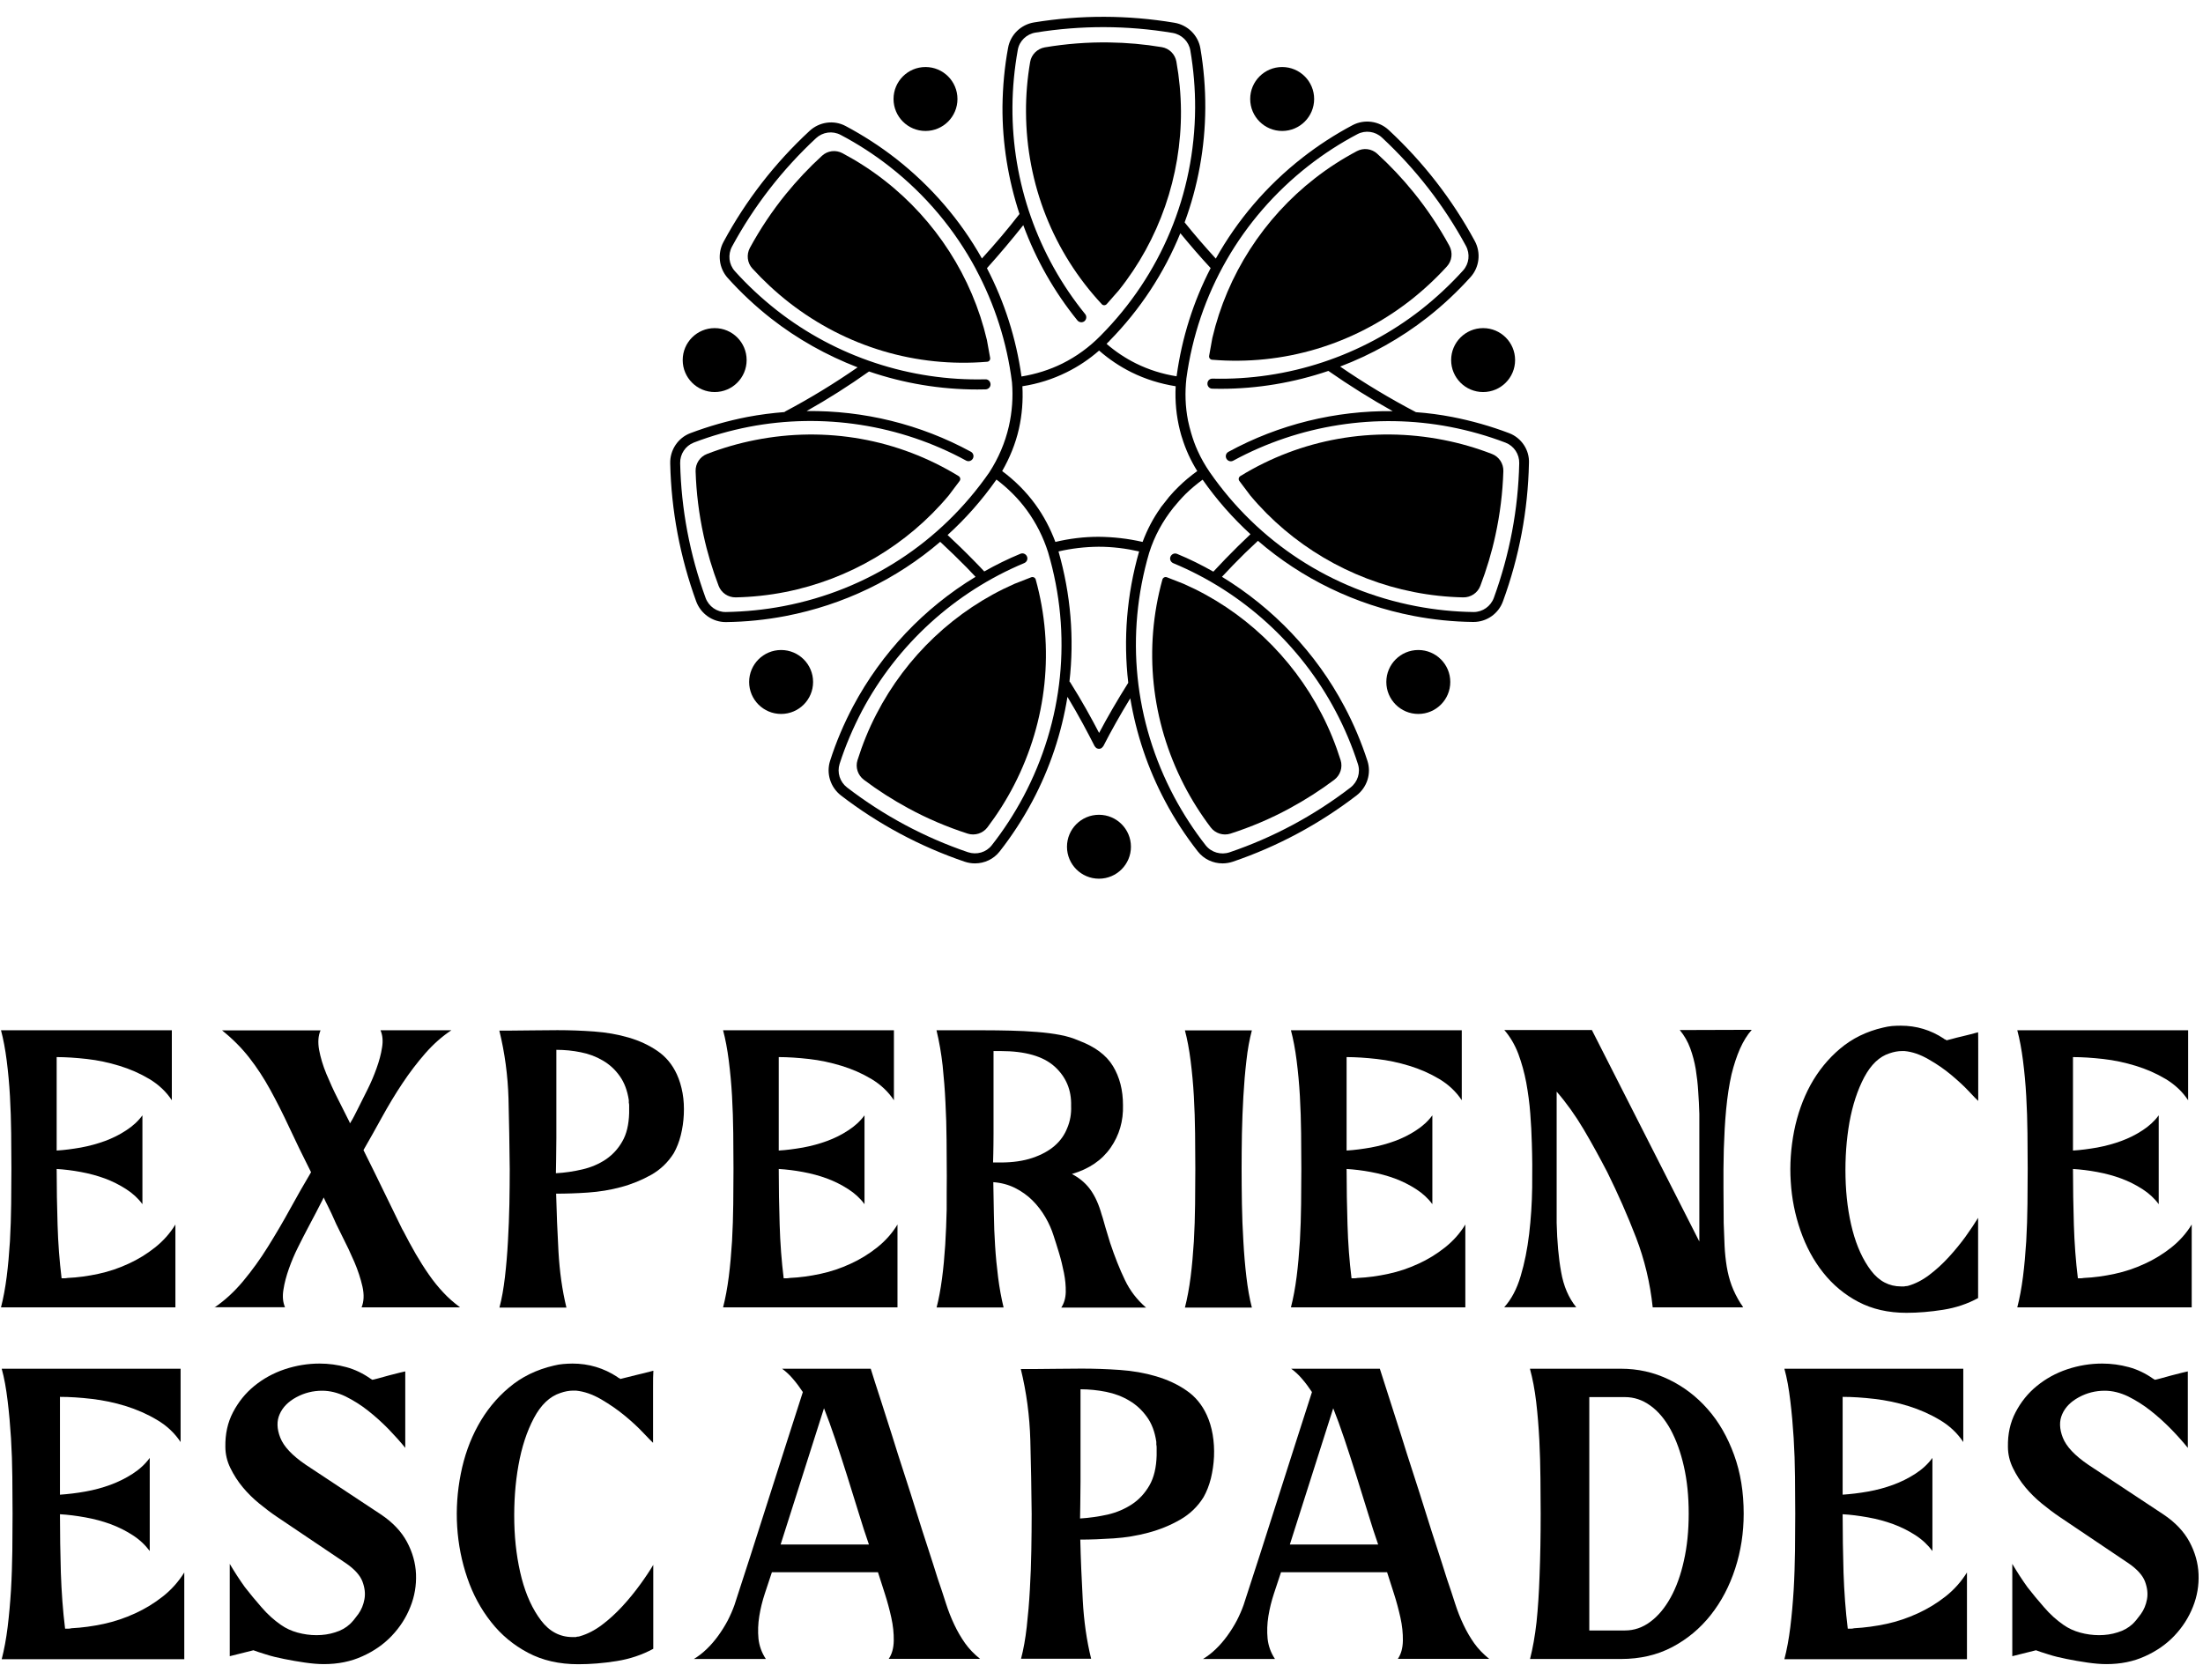
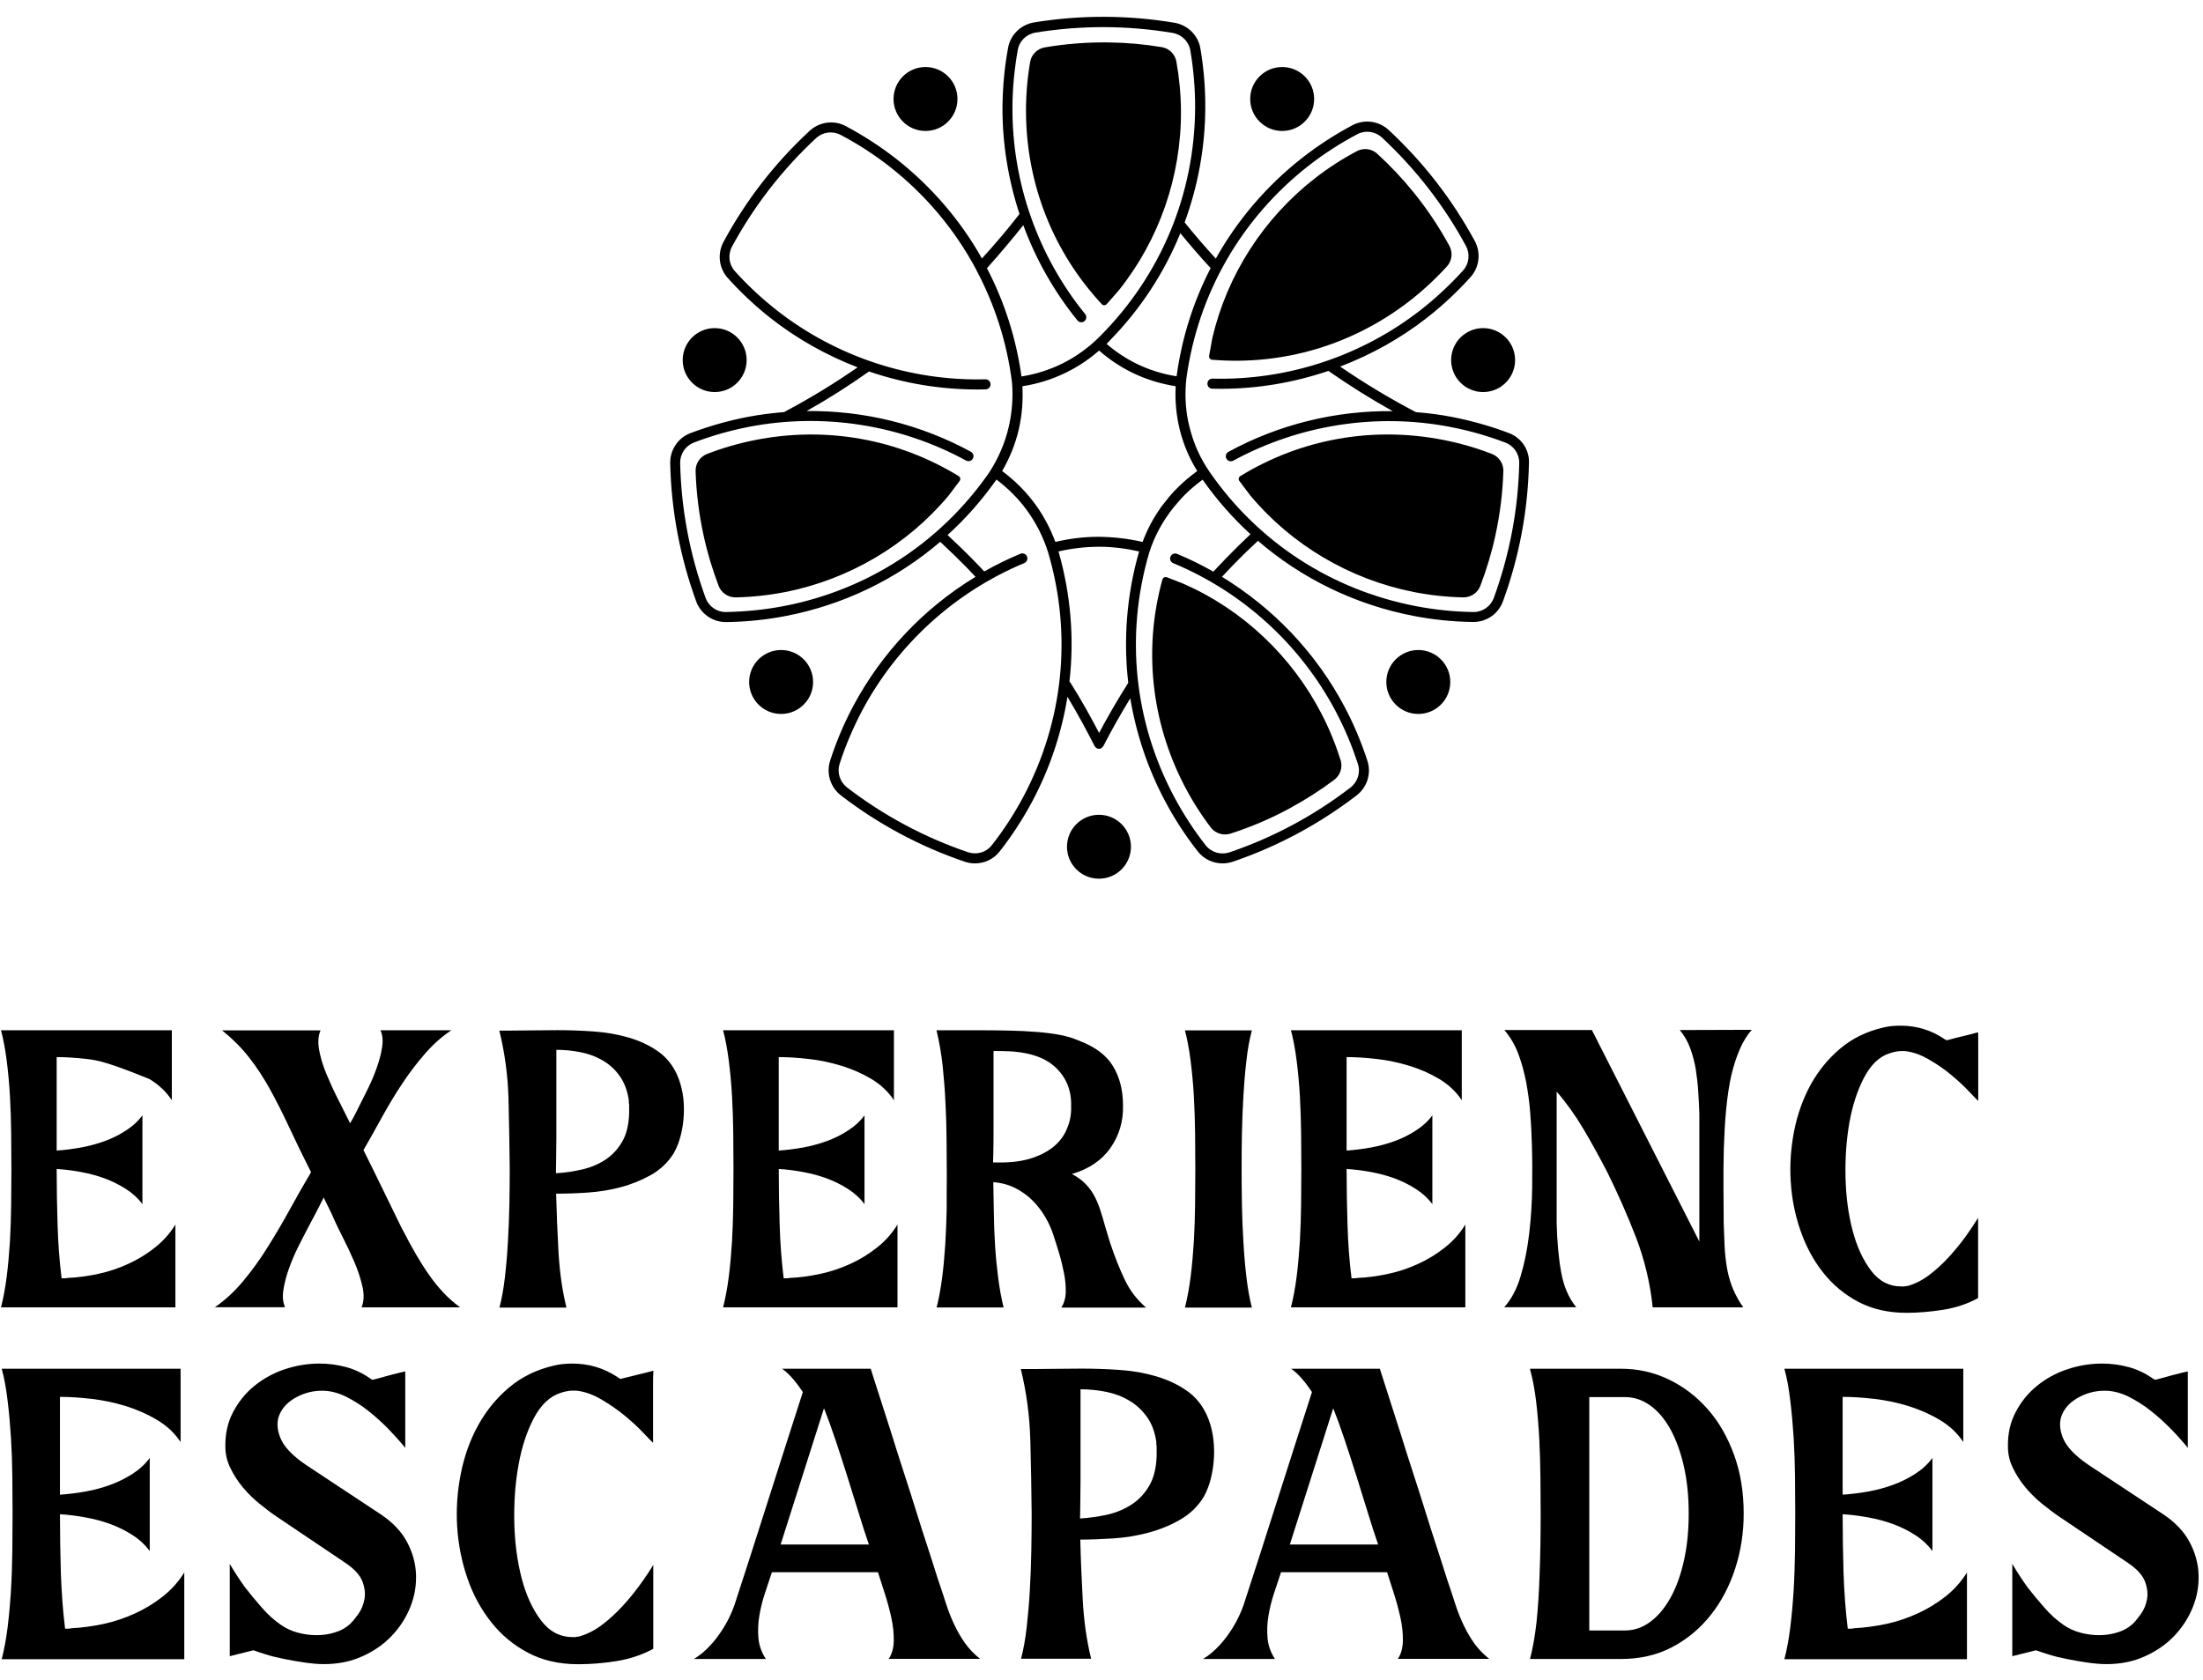
<svg xmlns="http://www.w3.org/2000/svg" width="97" height="74" viewBox="0 0 97 74" fill="none">
  <path d="M48.73 13.393C48.671 13.457 48.573 13.462 48.514 13.398C46.377 11.104 45.191 8.111 45.176 4.936C45.171 4.193 45.235 3.449 45.358 2.731C45.412 2.401 45.673 2.145 46.003 2.086C46.938 1.928 47.893 1.855 48.839 1.869C49.611 1.879 50.389 1.948 51.152 2.076C51.482 2.13 51.738 2.386 51.797 2.711C51.925 3.425 51.994 4.158 51.999 4.892C52.014 7.762 51.039 10.568 49.257 12.793L48.73 13.393Z" fill="black" />
-   <path d="M43.597 15.761C43.612 15.845 43.553 15.928 43.464 15.933C40.338 16.194 37.257 15.278 34.751 13.329C34.165 12.871 33.619 12.364 33.126 11.823C32.9 11.577 32.861 11.212 33.018 10.917C33.471 10.085 34.002 9.288 34.598 8.554C35.086 7.954 35.622 7.382 36.193 6.861C36.439 6.634 36.799 6.59 37.094 6.747C37.734 7.087 38.354 7.486 38.935 7.939C41.2 9.701 42.804 12.197 43.454 14.973L43.597 15.761Z" fill="black" />
  <path d="M42.251 21.186C42.305 21.117 42.285 21.018 42.211 20.969C39.538 19.33 36.373 18.764 33.257 19.379C32.528 19.522 31.815 19.729 31.13 19.994C30.82 20.113 30.618 20.418 30.628 20.753C30.658 21.698 30.776 22.648 30.978 23.573C31.14 24.331 31.367 25.079 31.642 25.803C31.761 26.113 32.061 26.315 32.395 26.31C33.119 26.295 33.853 26.217 34.576 26.074C37.392 25.518 39.947 24.006 41.773 21.821L42.251 21.186Z" fill="black" />
  <path d="M53.239 15.672C53.224 15.755 53.283 15.839 53.371 15.844C56.497 16.105 59.579 15.189 62.085 13.24C62.67 12.782 63.217 12.275 63.709 11.734C63.936 11.488 63.975 11.123 63.818 10.828C63.365 9.996 62.833 9.198 62.237 8.465C61.75 7.864 61.213 7.293 60.642 6.772C60.396 6.545 60.037 6.501 59.742 6.658C59.102 6.998 58.481 7.397 57.9 7.85C55.636 9.612 54.031 12.108 53.381 14.884L53.239 15.672Z" fill="black" />
  <path d="M51.379 25.424C51.296 25.394 51.207 25.439 51.182 25.522C50.346 28.545 50.68 31.744 52.128 34.565C52.467 35.225 52.866 35.855 53.309 36.441C53.511 36.706 53.86 36.815 54.175 36.716C55.076 36.426 55.958 36.052 56.789 35.599C57.469 35.23 58.128 34.811 58.749 34.344C59.014 34.142 59.128 33.797 59.029 33.482C58.813 32.793 58.537 32.109 58.197 31.454C56.883 28.904 54.727 26.861 52.118 25.714L51.379 25.424Z" fill="black" />
-   <path d="M45.406 25.424C45.489 25.394 45.578 25.438 45.603 25.522C46.439 28.544 46.105 31.744 44.657 34.565C44.318 35.225 43.919 35.855 43.476 36.441C43.274 36.706 42.925 36.815 42.61 36.716C41.709 36.426 40.828 36.052 39.996 35.599C39.316 35.23 38.657 34.811 38.036 34.343C37.771 34.142 37.657 33.797 37.756 33.482C37.972 32.793 38.248 32.108 38.588 31.454C39.902 28.904 42.058 26.861 44.667 25.714L45.406 25.424Z" fill="black" />
  <path d="M54.572 21.185C54.518 21.116 54.537 21.018 54.611 20.969C57.284 19.329 60.45 18.763 63.566 19.378C64.294 19.521 65.008 19.728 65.692 19.994C66.002 20.112 66.204 20.417 66.194 20.752C66.165 21.697 66.047 22.647 65.845 23.573C65.682 24.331 65.456 25.079 65.18 25.803C65.062 26.113 64.762 26.315 64.427 26.31C63.703 26.295 62.97 26.216 62.246 26.073C59.431 25.517 56.876 24.006 55.049 21.82L54.572 21.185Z" fill="black" />
  <path d="M40.751 5.768C41.528 5.768 42.158 5.137 42.158 4.36C42.158 3.582 41.528 2.952 40.751 2.952C39.973 2.952 39.343 3.582 39.343 4.36C39.343 5.137 39.973 5.768 40.751 5.768Z" fill="black" />
  <path d="M31.468 17.267C32.245 17.267 32.875 16.636 32.875 15.859C32.875 15.081 32.245 14.451 31.468 14.451C30.69 14.451 30.06 15.081 30.06 15.859C30.06 16.636 30.69 17.267 31.468 17.267Z" fill="black" />
  <path d="M34.393 31.444C35.171 31.444 35.801 30.814 35.801 30.036C35.801 29.259 35.171 28.628 34.393 28.628C33.616 28.628 32.985 29.259 32.985 30.036C32.985 30.814 33.616 31.444 34.393 31.444Z" fill="black" />
  <path d="M48.388 38.7C49.166 38.7 49.796 38.07 49.796 37.293C49.796 36.515 49.166 35.885 48.388 35.885C47.611 35.885 46.98 36.515 46.98 37.293C46.98 38.07 47.611 38.7 48.388 38.7Z" fill="black" />
  <path d="M62.449 31.444C63.227 31.444 63.857 30.814 63.857 30.036C63.857 29.259 63.227 28.628 62.449 28.628C61.671 28.628 61.041 29.259 61.041 30.036C61.041 30.814 61.671 31.444 62.449 31.444Z" fill="black" />
  <path d="M65.303 17.267C66.081 17.267 66.711 16.636 66.711 15.859C66.711 15.081 66.081 14.451 65.303 14.451C64.526 14.451 63.895 15.081 63.895 15.859C63.895 16.636 64.526 17.267 65.303 17.267Z" fill="black" />
  <path d="M56.455 5.768C57.232 5.768 57.863 5.137 57.863 4.36C57.863 3.582 57.232 2.952 56.455 2.952C55.677 2.952 55.047 3.582 55.047 4.36C55.047 5.137 55.677 5.768 56.455 5.768Z" fill="black" />
  <path d="M66.45 19.078C65.648 18.773 64.801 18.532 63.94 18.364C63.408 18.261 62.876 18.192 62.345 18.153C61.198 17.552 60.075 16.878 59.007 16.144C60.38 15.623 61.675 14.899 62.847 13.983C63.536 13.442 64.176 12.841 64.752 12.201C65.141 11.768 65.215 11.128 64.934 10.611C63.944 8.785 62.669 7.141 61.148 5.728C60.715 5.324 60.075 5.241 59.558 5.511C58.785 5.92 58.042 6.402 57.348 6.944C55.768 8.179 54.483 9.691 53.533 11.389C53.06 10.872 52.598 10.341 52.16 9.794C52.745 8.204 53.06 6.506 53.07 4.758C53.075 3.877 53.001 2.991 52.854 2.129C52.755 1.554 52.297 1.101 51.712 1.002C49.659 0.658 47.581 0.653 45.533 0.987C44.953 1.081 44.49 1.529 44.387 2.105C44.229 2.952 44.15 3.823 44.14 4.704C44.131 6.314 44.392 7.909 44.889 9.425C44.367 10.099 43.811 10.754 43.235 11.384C42.289 9.701 41.01 8.209 39.444 6.983C38.75 6.442 38.002 5.959 37.234 5.551C36.717 5.275 36.077 5.364 35.644 5.767C34.118 7.18 32.843 8.824 31.858 10.651C31.578 11.168 31.652 11.807 32.041 12.241C32.616 12.881 33.256 13.481 33.946 14.023C35.107 14.933 36.397 15.652 37.761 16.179C36.737 16.888 35.669 17.542 34.571 18.123C34.561 18.128 34.551 18.138 34.541 18.148C33.995 18.192 33.448 18.261 32.907 18.364C32.045 18.532 31.204 18.773 30.396 19.078C29.85 19.285 29.495 19.822 29.51 20.407C29.555 22.485 29.943 24.528 30.652 26.482C30.854 27.033 31.376 27.398 31.952 27.398C31.957 27.398 31.962 27.398 31.967 27.398C32.838 27.388 33.719 27.299 34.59 27.132C37.145 26.64 39.474 25.512 41.398 23.863C41.797 24.232 42.186 24.611 42.565 24.995C42.698 25.133 42.826 25.271 42.954 25.404C40.69 26.777 38.819 28.747 37.564 31.105C37.155 31.877 36.81 32.69 36.55 33.507C36.372 34.063 36.564 34.673 37.027 35.033C38.671 36.298 40.508 37.282 42.477 37.952C42.624 38.001 42.777 38.026 42.929 38.026C43.348 38.026 43.752 37.839 44.017 37.499C44.554 36.815 45.036 36.072 45.455 35.289C46.233 33.827 46.745 32.276 47.001 30.691C47.498 31.513 47.897 32.271 48.197 32.862C48.202 32.867 48.207 32.867 48.207 32.872C48.221 32.896 48.241 32.921 48.266 32.936C48.271 32.941 48.276 32.946 48.285 32.95C48.29 32.95 48.29 32.955 48.29 32.955C48.325 32.97 48.359 32.98 48.389 32.98C48.423 32.98 48.458 32.97 48.487 32.955C48.492 32.955 48.492 32.95 48.492 32.95C48.497 32.946 48.502 32.941 48.512 32.936C48.536 32.916 48.556 32.896 48.571 32.872C48.576 32.867 48.581 32.867 48.581 32.862C48.916 32.207 49.319 31.488 49.767 30.755C50.028 32.32 50.535 33.846 51.303 35.289C51.717 36.072 52.204 36.815 52.74 37.499C53.006 37.839 53.41 38.026 53.828 38.026C53.981 38.026 54.133 38.001 54.281 37.952C56.25 37.282 58.081 36.298 59.731 35.033C60.198 34.673 60.39 34.063 60.208 33.507C59.942 32.69 59.603 31.877 59.189 31.105C57.939 28.747 56.063 26.782 53.804 25.404C54.133 25.049 54.473 24.7 54.813 24.365C55.005 24.178 55.197 23.996 55.389 23.819C57.323 25.488 59.667 26.63 62.241 27.127C63.108 27.294 63.989 27.383 64.865 27.393C64.87 27.393 64.875 27.393 64.88 27.393C65.461 27.393 65.982 27.029 66.179 26.477C66.893 24.523 67.277 22.48 67.321 20.402C67.351 19.822 66.992 19.285 66.45 19.078ZM53.306 11.807C52.548 13.274 52.041 14.869 51.81 16.548C51.81 16.553 51.805 16.558 51.805 16.568V16.573C51.185 16.474 50.584 16.287 50.018 16.007C49.55 15.775 49.117 15.485 48.724 15.145C48.743 15.125 48.758 15.106 48.778 15.086C48.797 15.066 48.822 15.047 48.842 15.027C48.847 15.022 48.846 15.017 48.851 15.012C50.21 13.629 51.259 12.019 51.972 10.272C52.401 10.793 52.844 11.31 53.306 11.807ZM45.017 17.011C45.696 16.907 46.351 16.701 46.966 16.395C47.483 16.14 47.961 15.819 48.394 15.44C48.827 15.819 49.304 16.14 49.816 16.395C50.432 16.701 51.086 16.902 51.766 17.011C51.731 17.67 51.795 18.32 51.953 18.955C51.958 18.965 51.958 18.98 51.963 18.99C51.987 19.078 52.007 19.167 52.036 19.251C52.036 19.256 52.041 19.261 52.041 19.261C52.12 19.526 52.219 19.782 52.332 20.033C52.445 20.279 52.573 20.516 52.716 20.747C52.43 20.954 52.155 21.18 51.904 21.427C51.756 21.569 51.613 21.722 51.48 21.879L51.475 21.884C51.426 21.943 51.382 22.002 51.337 22.061C51.259 22.16 51.18 22.253 51.106 22.352C51.101 22.357 51.101 22.362 51.101 22.367C50.771 22.829 50.51 23.331 50.309 23.868C49.669 23.72 49.009 23.647 48.369 23.642C47.729 23.642 47.094 23.72 46.469 23.868C46.247 23.277 45.957 22.721 45.583 22.209C45.174 21.648 44.682 21.161 44.126 20.747C44.46 20.166 44.716 19.541 44.864 18.886C45.002 18.271 45.051 17.641 45.017 17.011ZM45.056 9.917C45.612 11.428 46.415 12.846 47.439 14.111C47.517 14.205 47.655 14.22 47.749 14.146C47.842 14.067 47.857 13.929 47.783 13.836C45.696 11.266 44.559 8.027 44.579 4.714C44.584 3.862 44.667 3.016 44.815 2.193C44.884 1.805 45.199 1.499 45.597 1.435C47.601 1.11 49.629 1.115 51.633 1.45C52.032 1.519 52.342 1.824 52.411 2.218C52.553 3.055 52.627 3.911 52.622 4.768C52.598 8.554 51.121 12.103 48.458 14.786C47.965 15.288 47.399 15.701 46.774 16.012C46.208 16.292 45.602 16.479 44.977 16.582C44.741 14.894 44.224 13.289 43.456 11.812C44.008 11.197 44.544 10.562 45.056 9.917ZM34.507 26.694C33.665 26.856 32.808 26.94 31.962 26.955C31.568 26.965 31.204 26.709 31.066 26.329C30.372 24.419 29.993 22.426 29.948 20.398C29.939 19.999 30.18 19.635 30.549 19.492C31.332 19.192 32.149 18.96 32.981 18.798C36.235 18.172 39.631 18.699 42.536 20.284C42.644 20.343 42.777 20.304 42.836 20.196C42.895 20.087 42.856 19.954 42.747 19.895C40.522 18.684 38.026 18.074 35.516 18.104C36.461 17.572 37.382 16.986 38.263 16.361C39.789 16.883 41.403 17.154 43.033 17.154C43.156 17.154 43.279 17.154 43.397 17.149C43.52 17.144 43.619 17.045 43.614 16.922C43.609 16.799 43.51 16.701 43.387 16.706C40.079 16.789 36.815 15.711 34.206 13.668C33.537 13.142 32.912 12.561 32.355 11.94C32.09 11.645 32.041 11.212 32.233 10.857C33.197 9.075 34.443 7.471 35.929 6.087C36.225 5.812 36.658 5.753 37.012 5.94C37.761 6.333 38.484 6.801 39.159 7.328C40.759 8.578 42.043 10.119 42.974 11.857V11.862C43.791 13.393 44.337 15.071 44.559 16.843C44.613 17.493 44.564 18.143 44.421 18.778C44.254 19.502 43.963 20.181 43.559 20.806C41.413 23.898 38.204 25.985 34.507 26.694ZM45.061 35.087C44.657 35.845 44.19 36.564 43.668 37.228C43.422 37.543 43.003 37.661 42.619 37.533C40.695 36.879 38.908 35.919 37.298 34.683C36.978 34.437 36.85 34.024 36.968 33.645C37.224 32.847 37.559 32.064 37.953 31.311C39.508 28.382 42.048 26.073 45.1 24.799C45.214 24.749 45.268 24.621 45.218 24.508C45.169 24.395 45.041 24.341 44.928 24.39C44.382 24.616 43.85 24.877 43.338 25.168C43.185 25.005 43.033 24.843 42.87 24.68C42.501 24.301 42.112 23.927 41.723 23.563C42.521 22.839 43.24 22.022 43.875 21.121C44.382 21.505 44.835 21.953 45.209 22.465C45.622 23.031 45.937 23.656 46.149 24.326C47.217 27.944 46.828 31.754 45.061 35.087ZM49.678 30.071C49.201 30.829 48.763 31.582 48.394 32.281C48.064 31.646 47.641 30.873 47.119 30.046C47.109 30.031 47.099 30.026 47.089 30.017C47.306 28.116 47.148 26.177 46.607 24.287C47.183 24.154 47.773 24.085 48.364 24.08C48.369 24.08 48.379 24.08 48.384 24.08C48.979 24.08 49.575 24.154 50.156 24.287C49.609 26.197 49.457 28.156 49.678 30.071ZM54.517 24.05C54.148 24.415 53.779 24.794 53.425 25.177C52.913 24.887 52.381 24.621 51.83 24.395C51.717 24.346 51.589 24.4 51.539 24.513C51.49 24.626 51.544 24.754 51.657 24.803C54.714 26.073 57.255 28.387 58.805 31.316C59.204 32.069 59.534 32.852 59.79 33.65C59.913 34.024 59.78 34.442 59.46 34.688C57.85 35.924 56.063 36.884 54.139 37.538C53.759 37.666 53.336 37.543 53.09 37.233C52.568 36.569 52.1 35.845 51.697 35.092C49.929 31.764 49.541 27.954 50.599 24.346C50.83 23.612 51.195 22.948 51.667 22.357C51.84 22.145 52.017 21.943 52.209 21.751C52.44 21.525 52.691 21.318 52.952 21.126C53.572 22.012 54.281 22.815 55.059 23.528C54.882 23.701 54.7 23.873 54.517 24.05ZM65.776 26.329C65.638 26.704 65.283 26.955 64.89 26.955C64.885 26.955 64.88 26.955 64.88 26.955C64.033 26.945 63.176 26.856 62.335 26.694C58.628 25.98 55.413 23.888 53.267 20.796C53.065 20.501 52.883 20.186 52.735 19.856C52.617 19.6 52.524 19.334 52.445 19.064C52.396 18.886 52.347 18.714 52.312 18.537C52.312 18.527 52.307 18.522 52.307 18.512C52.189 17.907 52.169 17.291 52.238 16.666C52.745 12.94 54.65 9.622 57.619 7.298C58.293 6.772 59.017 6.304 59.765 5.91C60.115 5.723 60.553 5.782 60.848 6.058C62.335 7.441 63.58 9.046 64.545 10.828C64.737 11.182 64.688 11.616 64.422 11.911C63.861 12.531 63.24 13.112 62.571 13.639C59.957 15.682 56.698 16.76 53.39 16.676C53.262 16.671 53.164 16.77 53.164 16.893C53.159 17.016 53.257 17.119 53.38 17.119C53.503 17.124 53.627 17.124 53.745 17.124C55.364 17.124 56.969 16.853 58.49 16.336C59.401 16.971 60.351 17.567 61.321 18.108C58.81 18.079 56.309 18.689 54.089 19.9C53.981 19.959 53.941 20.092 54.001 20.201C54.06 20.309 54.193 20.348 54.301 20.289C57.21 18.709 60.602 18.177 63.856 18.803C64.693 18.965 65.51 19.197 66.293 19.497C66.662 19.64 66.903 20.004 66.893 20.402C66.849 22.426 66.47 24.419 65.776 26.329Z" fill="black" />
-   <path d="M0.044 45.376H7.566V48.457C7.315 48.078 6.985 47.768 6.576 47.522C6.163 47.276 5.725 47.084 5.257 46.941C4.789 46.798 4.312 46.695 3.829 46.641C3.347 46.587 2.899 46.557 2.495 46.557V50.673C2.84 50.653 3.194 50.604 3.564 50.54C3.933 50.471 4.282 50.377 4.617 50.254C4.952 50.131 5.262 49.978 5.552 49.786C5.843 49.599 6.084 49.378 6.271 49.122V53.035C6.084 52.779 5.843 52.558 5.552 52.371C5.262 52.184 4.947 52.026 4.617 51.903C4.282 51.78 3.933 51.687 3.564 51.618C3.194 51.549 2.84 51.505 2.495 51.485C2.495 52.307 2.51 53.124 2.535 53.941C2.559 54.758 2.619 55.546 2.712 56.299C2.751 56.299 2.796 56.299 2.835 56.299C2.874 56.299 2.924 56.294 2.978 56.284C3.426 56.265 3.879 56.201 4.337 56.102C4.794 56.004 5.232 55.856 5.656 55.659C6.079 55.467 6.468 55.226 6.827 54.941C7.187 54.655 7.487 54.32 7.723 53.931V57.579H0.044C0.147 57.18 0.231 56.727 0.295 56.23C0.359 55.728 0.403 55.206 0.438 54.665C0.467 54.118 0.487 53.572 0.492 53.026C0.497 52.474 0.502 51.957 0.502 51.47C0.502 50.983 0.497 50.461 0.492 49.91C0.487 49.358 0.467 48.817 0.438 48.275C0.408 47.739 0.359 47.217 0.295 46.71C0.231 46.208 0.147 45.765 0.044 45.376Z" fill="black" />
+   <path d="M0.044 45.376H7.566V48.457C7.315 48.078 6.985 47.768 6.576 47.522C4.789 46.798 4.312 46.695 3.829 46.641C3.347 46.587 2.899 46.557 2.495 46.557V50.673C2.84 50.653 3.194 50.604 3.564 50.54C3.933 50.471 4.282 50.377 4.617 50.254C4.952 50.131 5.262 49.978 5.552 49.786C5.843 49.599 6.084 49.378 6.271 49.122V53.035C6.084 52.779 5.843 52.558 5.552 52.371C5.262 52.184 4.947 52.026 4.617 51.903C4.282 51.78 3.933 51.687 3.564 51.618C3.194 51.549 2.84 51.505 2.495 51.485C2.495 52.307 2.51 53.124 2.535 53.941C2.559 54.758 2.619 55.546 2.712 56.299C2.751 56.299 2.796 56.299 2.835 56.299C2.874 56.299 2.924 56.294 2.978 56.284C3.426 56.265 3.879 56.201 4.337 56.102C4.794 56.004 5.232 55.856 5.656 55.659C6.079 55.467 6.468 55.226 6.827 54.941C7.187 54.655 7.487 54.32 7.723 53.931V57.579H0.044C0.147 57.18 0.231 56.727 0.295 56.23C0.359 55.728 0.403 55.206 0.438 54.665C0.467 54.118 0.487 53.572 0.492 53.026C0.497 52.474 0.502 51.957 0.502 51.47C0.502 50.983 0.497 50.461 0.492 49.91C0.487 49.358 0.467 48.817 0.438 48.275C0.408 47.739 0.359 47.217 0.295 46.71C0.231 46.208 0.147 45.765 0.044 45.376Z" fill="black" />
  <path d="M9.438 57.589C9.895 57.279 10.319 56.89 10.708 56.422C11.097 55.955 11.461 55.453 11.8 54.906C12.14 54.36 12.465 53.808 12.775 53.242C13.085 52.676 13.395 52.135 13.696 51.628C13.331 50.904 13.011 50.249 12.736 49.654C12.46 49.058 12.179 48.507 11.899 47.995C11.618 47.483 11.313 47.015 10.978 46.587C10.644 46.158 10.245 45.755 9.777 45.381H14.114C14.011 45.612 13.991 45.903 14.05 46.237C14.114 46.577 14.217 46.926 14.37 47.296C14.523 47.66 14.685 48.024 14.867 48.379C15.049 48.733 15.207 49.053 15.345 49.329C15.364 49.353 15.384 49.403 15.409 49.476C15.492 49.343 15.556 49.235 15.596 49.151C15.635 49.068 15.694 48.955 15.768 48.812C15.891 48.566 16.029 48.295 16.182 47.985C16.334 47.679 16.467 47.369 16.58 47.05C16.694 46.734 16.777 46.429 16.822 46.134C16.871 45.839 16.846 45.587 16.753 45.376H19.874C19.47 45.642 19.086 45.981 18.727 46.39C18.367 46.803 18.028 47.246 17.712 47.724C17.393 48.201 17.097 48.699 16.817 49.206C16.536 49.718 16.265 50.2 16.004 50.653C16.128 50.899 16.29 51.224 16.487 51.628C16.684 52.031 16.876 52.425 17.063 52.809C17.25 53.193 17.412 53.523 17.545 53.798C17.678 54.074 17.747 54.212 17.747 54.197C17.934 54.562 18.121 54.906 18.308 55.231C18.495 55.551 18.687 55.856 18.884 56.137C19.081 56.422 19.293 56.683 19.514 56.919C19.736 57.161 19.987 57.377 20.258 57.579H15.921C16.024 57.323 16.039 57.023 15.96 56.668C15.881 56.319 15.763 55.955 15.601 55.576C15.438 55.197 15.261 54.822 15.069 54.448C14.877 54.074 14.72 53.739 14.592 53.439C14.552 53.35 14.493 53.237 14.429 53.104C14.36 52.971 14.301 52.848 14.252 52.74C14.222 52.809 14.173 52.903 14.109 53.026C14.045 53.149 13.981 53.277 13.907 53.419C13.834 53.557 13.765 53.69 13.696 53.818C13.627 53.946 13.573 54.05 13.533 54.128C13.41 54.36 13.272 54.63 13.12 54.936C12.967 55.241 12.834 55.556 12.721 55.876C12.608 56.196 12.524 56.506 12.48 56.801C12.431 57.097 12.455 57.353 12.549 57.574H9.438V57.589Z" fill="black" />
  <path d="M21.986 45.39H22.503C22.803 45.39 23.128 45.385 23.478 45.38C23.827 45.376 24.182 45.371 24.546 45.371C25.078 45.371 25.614 45.39 26.156 45.43C26.697 45.469 27.204 45.558 27.677 45.696C28.149 45.833 28.573 46.03 28.947 46.286C29.321 46.542 29.607 46.887 29.804 47.32C29.917 47.566 30 47.842 30.055 48.147C30.109 48.452 30.123 48.762 30.109 49.082C30.094 49.397 30.05 49.703 29.976 49.998C29.902 50.293 29.799 50.554 29.666 50.791C29.415 51.189 29.085 51.509 28.676 51.741C28.263 51.972 27.825 52.154 27.347 52.282C26.875 52.41 26.387 52.489 25.89 52.523C25.393 52.558 24.92 52.572 24.487 52.572C24.507 53.395 24.541 54.246 24.59 55.123C24.64 55.999 24.753 56.821 24.94 57.589H21.991C22.095 57.2 22.173 56.752 22.233 56.245C22.291 55.738 22.336 55.216 22.365 54.67C22.395 54.123 22.419 53.577 22.429 53.03C22.439 52.479 22.444 51.967 22.444 51.489C22.434 50.446 22.415 49.412 22.39 48.388C22.36 47.369 22.227 46.37 21.986 45.39ZM27.702 49.023V48.688C27.702 48.634 27.697 48.595 27.687 48.57V48.452C27.623 48.029 27.49 47.679 27.288 47.394C27.086 47.108 26.84 46.882 26.545 46.71C26.254 46.537 25.929 46.414 25.575 46.345C25.221 46.272 24.861 46.237 24.497 46.237C24.497 46.37 24.497 46.582 24.497 46.872C24.497 47.163 24.497 47.487 24.497 47.847C24.497 48.206 24.497 48.59 24.497 48.989C24.497 49.388 24.497 49.767 24.497 50.121C24.497 50.475 24.492 50.795 24.487 51.071C24.482 51.347 24.477 51.549 24.477 51.672C24.871 51.652 25.26 51.593 25.639 51.504C26.018 51.416 26.358 51.273 26.663 51.071C26.963 50.869 27.209 50.608 27.396 50.279C27.588 49.954 27.687 49.535 27.702 49.023Z" fill="black" />
  <path d="M31.838 45.376H39.36V48.457C39.109 48.078 38.779 47.768 38.37 47.522C37.957 47.276 37.519 47.084 37.051 46.941C36.583 46.798 36.106 46.695 35.623 46.641C35.141 46.587 34.693 46.557 34.289 46.557V50.673C34.634 50.653 34.988 50.604 35.358 50.54C35.727 50.471 36.076 50.377 36.411 50.254C36.746 50.131 37.056 49.978 37.346 49.786C37.637 49.599 37.878 49.378 38.065 49.122V53.035C37.878 52.779 37.637 52.558 37.346 52.371C37.056 52.184 36.741 52.026 36.411 51.903C36.076 51.78 35.727 51.687 35.358 51.618C34.988 51.549 34.634 51.505 34.289 51.485C34.289 52.307 34.304 53.124 34.329 53.941C34.353 54.758 34.413 55.546 34.506 56.299C34.545 56.299 34.59 56.299 34.629 56.299C34.669 56.299 34.718 56.294 34.772 56.284C35.22 56.265 35.673 56.201 36.13 56.102C36.588 56.004 37.026 55.856 37.45 55.659C37.873 55.467 38.262 55.226 38.621 54.941C38.981 54.655 39.281 54.32 39.517 53.931V57.579H31.838C31.941 57.18 32.025 56.727 32.089 56.23C32.153 55.728 32.197 55.206 32.232 54.665C32.261 54.118 32.281 53.572 32.286 53.026C32.291 52.474 32.296 51.957 32.296 51.47C32.296 50.983 32.291 50.461 32.286 49.91C32.281 49.358 32.261 48.817 32.232 48.275C32.202 47.739 32.153 47.217 32.089 46.71C32.025 46.208 31.941 45.765 31.838 45.376Z" fill="black" />
  <path d="M41.688 51.805C41.688 51.273 41.683 50.732 41.678 50.19C41.673 49.644 41.659 49.102 41.629 48.556C41.605 48.009 41.56 47.473 41.506 46.941C41.447 46.41 41.358 45.888 41.235 45.376H41.767H43.298C43.692 45.376 44.09 45.381 44.494 45.391C44.893 45.4 45.282 45.42 45.656 45.45C46.03 45.479 46.375 45.523 46.685 45.583C46.995 45.642 47.261 45.725 47.482 45.824C48.201 46.09 48.708 46.464 49.003 46.951C49.299 47.438 49.446 48.009 49.446 48.674C49.466 49.373 49.284 49.998 48.9 50.55C48.516 51.101 47.95 51.485 47.197 51.706C47.497 51.864 47.753 52.066 47.955 52.322C48.157 52.578 48.329 52.917 48.462 53.341C48.482 53.419 48.516 53.518 48.555 53.641C48.585 53.754 48.629 53.897 48.678 54.074C48.733 54.251 48.797 54.473 48.88 54.739C49.087 55.359 49.304 55.905 49.53 56.373C49.752 56.841 50.062 57.244 50.461 57.589H46.729C46.852 57.402 46.921 57.17 46.926 56.905C46.931 56.639 46.906 56.358 46.847 56.063C46.788 55.768 46.719 55.477 46.631 55.187C46.542 54.896 46.463 54.64 46.389 54.419C46.306 54.153 46.188 53.882 46.03 53.611C45.873 53.341 45.685 53.094 45.459 52.868C45.237 52.647 44.977 52.464 44.686 52.317C44.396 52.174 44.076 52.09 43.736 52.066C43.746 52.523 43.756 52.986 43.761 53.459C43.766 53.931 43.785 54.399 43.815 54.867C43.844 55.334 43.889 55.797 43.948 56.26C44.007 56.722 44.086 57.161 44.189 57.584H41.24C41.334 57.22 41.413 56.796 41.477 56.319C41.541 55.841 41.585 55.344 41.619 54.827C41.649 54.31 41.673 53.794 41.683 53.272C41.678 52.75 41.688 52.263 41.688 51.805ZM47.162 48.708C47.182 48.009 46.941 47.433 46.439 46.976C45.932 46.518 45.139 46.291 44.056 46.291H43.746C43.746 46.336 43.746 46.488 43.746 46.739C43.746 46.995 43.746 47.3 43.746 47.655C43.746 48.009 43.746 48.393 43.746 48.797C43.746 49.201 43.746 49.58 43.746 49.929C43.746 50.279 43.741 50.574 43.736 50.81C43.731 51.052 43.726 51.175 43.726 51.184V51.199H44.056C44.597 51.199 45.065 51.13 45.459 50.997C45.853 50.864 46.178 50.687 46.434 50.466C46.69 50.244 46.877 49.978 46.995 49.673C47.118 49.378 47.177 49.053 47.162 48.708Z" fill="black" />
  <path d="M52.173 57.589C52.276 57.19 52.36 56.737 52.424 56.24C52.488 55.738 52.532 55.216 52.567 54.674C52.596 54.128 52.616 53.582 52.621 53.035C52.626 52.484 52.631 51.967 52.631 51.48C52.631 50.992 52.626 50.471 52.621 49.919C52.616 49.368 52.596 48.826 52.567 48.285C52.537 47.748 52.488 47.226 52.424 46.719C52.36 46.212 52.276 45.769 52.173 45.38H55.121C55.018 45.769 54.934 46.217 54.88 46.719C54.821 47.226 54.777 47.748 54.747 48.285C54.718 48.821 54.693 49.368 54.683 49.919C54.674 50.471 54.669 50.987 54.669 51.48C54.669 51.967 54.674 52.489 54.683 53.035C54.693 53.587 54.713 54.133 54.747 54.674C54.777 55.221 54.821 55.743 54.88 56.24C54.939 56.742 55.018 57.19 55.121 57.589H52.173Z" fill="black" />
  <path d="M56.841 45.376H64.363V48.457C64.112 48.078 63.782 47.768 63.373 47.522C62.96 47.276 62.522 47.084 62.054 46.941C61.586 46.798 61.109 46.695 60.626 46.641C60.144 46.587 59.696 46.557 59.292 46.557V50.673C59.637 50.653 59.991 50.604 60.361 50.54C60.73 50.471 61.079 50.377 61.414 50.254C61.749 50.131 62.059 49.978 62.349 49.786C62.64 49.599 62.881 49.378 63.068 49.122V53.035C62.881 52.779 62.64 52.558 62.349 52.371C62.059 52.184 61.744 52.026 61.414 51.903C61.079 51.78 60.73 51.687 60.361 51.618C59.991 51.549 59.637 51.505 59.292 51.485C59.292 52.307 59.307 53.124 59.332 53.941C59.356 54.758 59.415 55.546 59.509 56.299C59.548 56.299 59.593 56.299 59.632 56.299C59.671 56.299 59.721 56.294 59.775 56.284C60.223 56.265 60.676 56.201 61.133 56.102C61.591 56.004 62.029 55.856 62.453 55.659C62.876 55.467 63.265 55.226 63.624 54.941C63.984 54.655 64.284 54.32 64.52 53.931V57.579H56.841C56.944 57.18 57.028 56.727 57.092 56.23C57.156 55.728 57.2 55.206 57.235 54.665C57.264 54.118 57.284 53.572 57.289 53.026C57.294 52.474 57.299 51.957 57.299 51.47C57.299 50.983 57.294 50.461 57.289 49.91C57.284 49.358 57.264 48.817 57.235 48.275C57.205 47.739 57.156 47.217 57.092 46.71C57.028 46.208 56.944 45.765 56.841 45.376Z" fill="black" />
  <path d="M77.131 45.356C76.934 45.578 76.762 45.858 76.614 46.188C76.467 46.523 76.344 46.897 76.24 47.32C76.137 47.778 76.058 48.29 76.004 48.861C75.95 49.432 75.92 50.018 75.901 50.608C75.886 51.204 75.881 51.785 75.886 52.351C75.891 52.917 75.896 53.424 75.896 53.867C75.906 54.222 75.92 54.556 75.935 54.876C75.95 55.191 75.984 55.497 76.029 55.782C76.078 56.073 76.147 56.348 76.245 56.614C76.344 56.88 76.477 57.146 76.644 57.412C76.664 57.436 76.683 57.461 76.698 57.486C76.713 57.515 76.733 57.545 76.752 57.579H72.77C72.657 56.501 72.41 55.477 72.036 54.502C71.662 53.533 71.239 52.573 70.771 51.627C70.436 50.983 70.092 50.352 69.728 49.737C69.363 49.122 68.969 48.571 68.541 48.078C68.541 48.58 68.541 49.142 68.541 49.772C68.541 50.402 68.541 51.002 68.541 51.578C68.541 52.154 68.541 52.656 68.541 53.085C68.541 53.513 68.541 53.769 68.541 53.858C68.561 54.679 68.625 55.403 68.738 56.023C68.846 56.644 69.068 57.161 69.403 57.574H66.232C66.543 57.23 66.789 56.772 66.956 56.201C67.128 55.63 67.251 55.009 67.33 54.345C67.409 53.68 67.453 52.996 67.463 52.297C67.473 51.598 67.468 50.953 67.448 50.362C67.439 49.939 67.414 49.501 67.379 49.038C67.345 48.575 67.281 48.123 67.202 47.679C67.118 47.236 67 46.813 66.853 46.414C66.7 46.016 66.498 45.666 66.237 45.366H70.092L74.823 54.679C74.823 53.715 74.823 52.829 74.823 52.031V49.063C74.813 48.728 74.798 48.398 74.773 48.063C74.754 47.729 74.714 47.404 74.665 47.089C74.611 46.774 74.532 46.468 74.424 46.173C74.316 45.878 74.163 45.607 73.961 45.366L77.131 45.356Z" fill="black" />
  <path d="M87.103 46.208C87.103 46.542 87.103 46.872 87.103 47.207C87.103 47.542 87.103 47.837 87.103 48.088C87.103 48.344 87.103 48.477 87.103 48.487C87.039 48.433 86.901 48.29 86.69 48.063C86.478 47.837 86.217 47.596 85.917 47.345C85.617 47.094 85.282 46.862 84.918 46.656C84.553 46.444 84.199 46.321 83.854 46.291H83.746C83.569 46.291 83.387 46.326 83.2 46.39C82.751 46.532 82.382 46.887 82.082 47.448C81.787 48.009 81.57 48.669 81.432 49.432C81.299 50.195 81.24 50.997 81.26 51.849C81.28 52.701 81.383 53.478 81.57 54.192C81.757 54.901 82.028 55.492 82.382 55.959C82.737 56.427 83.18 56.658 83.707 56.658H83.849C83.869 56.649 83.898 56.644 83.928 56.644C83.958 56.644 83.992 56.639 84.022 56.629C84.332 56.54 84.642 56.383 84.942 56.156C85.242 55.93 85.528 55.669 85.799 55.374C86.07 55.078 86.316 54.778 86.542 54.468C86.764 54.158 86.951 53.877 87.098 53.636V57.17C86.631 57.426 86.114 57.599 85.553 57.687C84.991 57.776 84.455 57.82 83.943 57.82C83.14 57.82 82.436 57.658 81.826 57.338C81.216 57.018 80.699 56.585 80.275 56.048C79.847 55.511 79.517 54.891 79.276 54.197C79.035 53.503 78.892 52.784 78.848 52.041C78.799 51.298 78.853 50.554 78.996 49.816C79.143 49.078 79.384 48.398 79.719 47.783C80.059 47.167 80.492 46.631 81.024 46.183C81.555 45.735 82.186 45.425 82.914 45.258C83.047 45.223 83.18 45.203 83.303 45.189C83.426 45.179 83.559 45.174 83.692 45.174C84.381 45.174 85.006 45.361 85.582 45.74C85.602 45.764 85.621 45.774 85.646 45.779C85.666 45.784 85.686 45.799 85.71 45.819C85.72 45.819 85.794 45.799 85.937 45.76C86.079 45.72 86.232 45.681 86.404 45.642C86.576 45.602 86.808 45.543 87.098 45.464C87.103 45.622 87.103 45.873 87.103 46.208Z" fill="black" />
-   <path d="M88.823 45.376H96.345V48.457C96.094 48.078 95.764 47.768 95.356 47.522C94.942 47.276 94.504 47.084 94.036 46.941C93.569 46.798 93.091 46.695 92.609 46.641C92.126 46.587 91.678 46.557 91.275 46.557V50.673C91.619 50.653 91.974 50.604 92.343 50.54C92.712 50.471 93.062 50.377 93.396 50.254C93.731 50.131 94.041 49.978 94.332 49.786C94.622 49.599 94.863 49.378 95.05 49.122V53.035C94.863 52.779 94.622 52.558 94.332 52.371C94.041 52.184 93.726 52.026 93.396 51.903C93.062 51.78 92.712 51.687 92.343 51.618C91.974 51.549 91.619 51.505 91.275 51.485C91.275 52.307 91.29 53.124 91.314 53.941C91.339 54.758 91.398 55.546 91.491 56.299C91.531 56.299 91.575 56.299 91.614 56.299C91.654 56.299 91.703 56.294 91.757 56.284C92.205 56.265 92.658 56.201 93.116 56.102C93.574 56.004 94.012 55.856 94.435 55.659C94.859 55.467 95.247 55.226 95.607 54.941C95.966 54.655 96.266 54.32 96.503 53.931V57.579H88.823C88.927 57.18 89.01 56.727 89.074 56.23C89.138 55.728 89.183 55.206 89.217 54.665C89.247 54.118 89.266 53.572 89.271 53.026C89.276 52.474 89.281 51.957 89.281 51.47C89.281 50.983 89.276 50.461 89.271 49.91C89.266 49.358 89.247 48.817 89.217 48.275C89.188 47.739 89.138 47.217 89.074 46.71C89.01 46.208 88.927 45.765 88.823 45.376Z" fill="black" />
  <path d="M0.075 60.282H7.952V63.511C7.691 63.117 7.346 62.792 6.913 62.536C6.485 62.28 6.022 62.078 5.534 61.926C5.042 61.773 4.545 61.67 4.038 61.611C3.531 61.552 3.068 61.522 2.64 61.522V65.83C2.999 65.805 3.373 65.761 3.757 65.692C4.146 65.623 4.511 65.524 4.86 65.396C5.21 65.268 5.534 65.106 5.84 64.909C6.145 64.712 6.396 64.481 6.593 64.21V68.311C6.396 68.045 6.145 67.808 5.84 67.612C5.534 67.415 5.21 67.252 4.86 67.124C4.511 66.996 4.141 66.898 3.757 66.829C3.369 66.76 2.999 66.711 2.64 66.691C2.64 67.552 2.655 68.409 2.679 69.266C2.709 70.122 2.768 70.944 2.866 71.732C2.911 71.732 2.955 71.732 2.999 71.732C3.044 71.732 3.093 71.727 3.147 71.712C3.615 71.688 4.087 71.624 4.57 71.52C5.047 71.417 5.51 71.259 5.948 71.058C6.391 70.856 6.8 70.605 7.174 70.309C7.548 70.014 7.863 69.659 8.114 69.256V73.076H0.075C0.183 72.657 0.272 72.185 0.336 71.663C0.4 71.141 0.449 70.595 0.484 70.024C0.518 69.453 0.533 68.882 0.543 68.306C0.548 67.73 0.553 67.188 0.553 66.676C0.553 66.164 0.548 65.623 0.543 65.047C0.538 64.471 0.518 63.9 0.484 63.339C0.449 62.773 0.4 62.226 0.336 61.7C0.272 61.158 0.188 60.69 0.075 60.282Z" fill="black" />
  <path d="M14.26 73.292C14.009 73.292 13.729 73.268 13.419 73.223C13.108 73.179 12.808 73.125 12.513 73.066C12.217 73.007 11.947 72.943 11.706 72.864C11.459 72.79 11.277 72.726 11.159 72.682L10.116 72.943V68.877C10.322 69.226 10.544 69.571 10.785 69.906C11.002 70.186 11.243 70.477 11.514 70.787C11.779 71.097 12.065 71.353 12.37 71.564C12.587 71.717 12.833 71.83 13.104 71.904C13.374 71.978 13.655 72.017 13.935 72.017C14.221 72.017 14.492 71.978 14.753 71.894C15.014 71.816 15.23 71.692 15.407 71.53C15.516 71.427 15.639 71.279 15.777 71.087C15.914 70.895 16.003 70.678 16.047 70.432C16.092 70.186 16.062 69.93 15.959 69.654C15.855 69.384 15.619 69.118 15.25 68.862L12.193 66.804C11.952 66.642 11.696 66.45 11.425 66.228C11.154 66.007 10.908 65.766 10.691 65.505C10.475 65.244 10.293 64.963 10.145 64.658C9.997 64.358 9.923 64.043 9.923 63.718C9.914 63.161 10.022 62.654 10.258 62.202C10.495 61.749 10.805 61.36 11.198 61.04C11.592 60.72 12.035 60.474 12.537 60.306C13.04 60.139 13.552 60.055 14.073 60.055C14.477 60.055 14.866 60.109 15.25 60.213C15.629 60.316 15.983 60.488 16.313 60.72C16.333 60.73 16.348 60.739 16.352 60.744C16.357 60.749 16.372 60.759 16.392 60.769C16.412 60.769 16.5 60.749 16.643 60.71C16.791 60.67 16.948 60.626 17.125 60.577C17.298 60.533 17.46 60.488 17.608 60.454C17.756 60.419 17.834 60.4 17.844 60.4V63.767C17.637 63.511 17.391 63.235 17.111 62.945C16.825 62.654 16.53 62.384 16.21 62.133C15.895 61.882 15.56 61.675 15.215 61.502C14.866 61.335 14.521 61.251 14.187 61.251C13.783 61.251 13.404 61.345 13.049 61.537C12.695 61.729 12.449 61.975 12.316 62.28C12.178 62.581 12.188 62.93 12.341 63.319C12.493 63.708 12.867 64.107 13.468 64.515L16.766 66.696C17.288 67.045 17.672 67.449 17.918 67.907C18.164 68.365 18.297 68.842 18.317 69.329C18.336 69.817 18.258 70.299 18.07 70.767C17.884 71.24 17.613 71.663 17.253 72.042C16.894 72.421 16.461 72.721 15.954 72.948C15.447 73.179 14.886 73.292 14.26 73.292Z" fill="black" />
  <path d="M28.755 61.153C28.755 61.502 28.755 61.852 28.755 62.202C28.755 62.551 28.755 62.856 28.755 63.127C28.755 63.393 28.755 63.535 28.755 63.545C28.691 63.486 28.543 63.339 28.321 63.102C28.1 62.866 27.829 62.615 27.514 62.354C27.199 62.093 26.849 61.852 26.47 61.63C26.091 61.409 25.717 61.281 25.358 61.246H25.245C25.058 61.246 24.87 61.281 24.674 61.35C24.206 61.502 23.817 61.872 23.507 62.458C23.197 63.043 22.97 63.737 22.828 64.535C22.685 65.332 22.626 66.174 22.645 67.065C22.665 67.956 22.778 68.773 22.97 69.517C23.167 70.26 23.448 70.875 23.822 71.368C24.191 71.855 24.654 72.101 25.21 72.101H25.358C25.378 72.091 25.407 72.081 25.442 72.081C25.476 72.081 25.506 72.076 25.54 72.062C25.865 71.968 26.19 71.801 26.505 71.564C26.82 71.328 27.12 71.052 27.406 70.742C27.691 70.432 27.947 70.117 28.183 69.792C28.42 69.467 28.612 69.177 28.764 68.921V72.618C28.272 72.884 27.735 73.066 27.145 73.159C26.554 73.253 25.998 73.297 25.461 73.297C24.624 73.297 23.886 73.13 23.246 72.79C22.611 72.455 22.065 72.003 21.622 71.436C21.174 70.87 20.824 70.225 20.578 69.502C20.327 68.773 20.179 68.02 20.13 67.242C20.081 66.465 20.135 65.687 20.288 64.914C20.44 64.141 20.691 63.432 21.046 62.787C21.4 62.142 21.853 61.581 22.409 61.114C22.965 60.641 23.625 60.321 24.388 60.144C24.531 60.109 24.664 60.085 24.797 60.075C24.93 60.065 25.062 60.055 25.205 60.055C25.924 60.055 26.584 60.252 27.184 60.646C27.204 60.67 27.229 60.685 27.248 60.69C27.268 60.695 27.293 60.71 27.312 60.734C27.322 60.734 27.401 60.715 27.548 60.675C27.696 60.636 27.859 60.597 28.041 60.552C28.223 60.513 28.464 60.449 28.769 60.37C28.755 60.542 28.755 60.803 28.755 61.153Z" fill="black" />
  <path d="M30.551 73.066C30.748 72.948 30.935 72.805 31.117 72.628C31.299 72.455 31.466 72.258 31.624 72.042C31.781 71.825 31.919 71.604 32.042 71.372C32.16 71.141 32.259 70.915 32.338 70.693C32.544 70.063 32.781 69.339 33.042 68.522C33.303 67.7 33.568 66.863 33.844 66.011C34.115 65.155 34.386 64.318 34.646 63.501C34.907 62.679 35.144 61.95 35.35 61.31C35.218 61.113 35.08 60.921 34.927 60.744C34.775 60.562 34.612 60.41 34.435 60.282H38.339C38.457 60.666 38.599 61.108 38.762 61.606C38.924 62.108 39.092 62.635 39.269 63.191C39.441 63.747 39.623 64.323 39.815 64.909C40.007 65.495 40.189 66.071 40.362 66.627C40.534 67.183 40.706 67.715 40.869 68.212C41.031 68.714 41.174 69.152 41.292 69.536C41.425 69.92 41.543 70.279 41.651 70.619C41.76 70.959 41.883 71.269 42.021 71.559C42.158 71.85 42.316 72.121 42.493 72.372C42.67 72.623 42.892 72.849 43.153 73.061H39.131C39.274 72.854 39.348 72.583 39.353 72.258C39.358 71.933 39.323 71.594 39.244 71.239C39.166 70.885 39.072 70.535 38.959 70.186C38.846 69.836 38.742 69.521 38.658 69.246H33.987C33.888 69.536 33.785 69.846 33.677 70.181C33.568 70.511 33.485 70.846 33.431 71.185C33.376 71.525 33.367 71.85 33.396 72.17C33.431 72.49 33.539 72.79 33.721 73.066H30.551ZM34.371 68.025H38.26C38.117 67.616 37.964 67.149 37.802 66.612C37.639 66.076 37.467 65.534 37.295 64.983C37.123 64.431 36.945 63.895 36.773 63.378C36.601 62.861 36.433 62.408 36.281 62.024L34.371 68.025Z" fill="black" />
  <path d="M44.947 60.296H45.489C45.804 60.296 46.144 60.291 46.508 60.286C46.872 60.282 47.246 60.277 47.625 60.277C48.181 60.277 48.743 60.296 49.309 60.336C49.875 60.375 50.407 60.469 50.904 60.616C51.401 60.764 51.844 60.966 52.233 61.236C52.627 61.502 52.927 61.867 53.134 62.319C53.252 62.575 53.34 62.861 53.395 63.181C53.449 63.501 53.468 63.826 53.454 64.156C53.439 64.486 53.39 64.805 53.316 65.116C53.237 65.426 53.129 65.701 52.991 65.943C52.73 66.361 52.385 66.691 51.952 66.937C51.524 67.183 51.061 67.37 50.564 67.503C50.067 67.636 49.56 67.72 49.038 67.754C48.516 67.789 48.024 67.808 47.566 67.808C47.586 68.67 47.625 69.561 47.675 70.476C47.724 71.397 47.847 72.254 48.044 73.056H44.957C45.065 72.647 45.149 72.18 45.208 71.653C45.267 71.126 45.316 70.575 45.346 70.004C45.38 69.433 45.4 68.862 45.41 68.286C45.42 67.71 45.425 67.173 45.425 66.671C45.415 65.578 45.395 64.495 45.366 63.427C45.336 62.369 45.198 61.32 44.947 60.296ZM50.928 64.102V63.752C50.928 63.693 50.923 63.654 50.914 63.629V63.506C50.85 63.063 50.712 62.694 50.495 62.398C50.283 62.103 50.023 61.862 49.717 61.684C49.412 61.502 49.072 61.374 48.703 61.3C48.334 61.227 47.955 61.187 47.576 61.187C47.576 61.325 47.576 61.547 47.576 61.852C47.576 62.152 47.576 62.497 47.576 62.871C47.576 63.245 47.576 63.649 47.576 64.067C47.576 64.486 47.576 64.879 47.576 65.253C47.576 65.628 47.571 65.957 47.566 66.248C47.561 66.538 47.556 66.75 47.556 66.878C47.97 66.853 48.373 66.794 48.772 66.706C49.171 66.612 49.525 66.46 49.84 66.253C50.155 66.046 50.411 65.765 50.608 65.426C50.81 65.076 50.914 64.633 50.928 64.102Z" fill="black" />
  <path d="M52.968 73.066C53.165 72.948 53.352 72.805 53.534 72.628C53.716 72.455 53.883 72.258 54.041 72.042C54.198 71.825 54.336 71.604 54.459 71.372C54.577 71.141 54.676 70.915 54.755 70.693C54.962 70.063 55.198 69.339 55.459 68.522C55.719 67.7 55.985 66.863 56.261 66.011C56.532 65.155 56.803 64.318 57.063 63.501C57.324 62.679 57.561 61.95 57.767 61.31C57.635 61.113 57.497 60.921 57.344 60.744C57.191 60.562 57.029 60.41 56.852 60.282H60.755C60.874 60.666 61.016 61.108 61.179 61.606C61.341 62.108 61.509 62.635 61.686 63.191C61.858 63.747 62.04 64.323 62.232 64.909C62.424 65.495 62.606 66.071 62.779 66.627C62.951 67.183 63.123 67.715 63.286 68.212C63.448 68.714 63.591 69.152 63.709 69.536C63.842 69.92 63.96 70.279 64.068 70.619C64.177 70.959 64.3 71.269 64.438 71.559C64.575 71.85 64.733 72.121 64.91 72.372C65.088 72.623 65.309 72.849 65.57 73.061H61.548C61.691 72.854 61.765 72.583 61.77 72.258C61.775 71.933 61.74 71.594 61.661 71.239C61.582 70.885 61.489 70.535 61.376 70.186C61.263 69.836 61.159 69.521 61.075 69.246H56.404C56.305 69.536 56.202 69.846 56.094 70.181C55.985 70.511 55.902 70.846 55.847 71.185C55.793 71.525 55.783 71.85 55.813 72.17C55.847 72.49 55.956 72.79 56.138 73.066H52.968ZM56.793 68.025H60.682C60.539 67.616 60.386 67.149 60.224 66.612C60.061 66.076 59.889 65.534 59.717 64.983C59.544 64.431 59.367 63.895 59.195 63.378C59.023 62.861 58.855 62.408 58.703 62.024L56.793 68.025Z" fill="black" />
  <path d="M67.788 69.403C67.822 68.542 67.837 67.631 67.837 66.666C67.837 66.189 67.832 65.672 67.827 65.116C67.822 64.559 67.807 63.993 67.778 63.422C67.748 62.851 67.704 62.295 67.64 61.748C67.576 61.202 67.482 60.715 67.364 60.282H71.366C72.12 60.282 72.819 60.439 73.473 60.754C74.128 61.069 74.699 61.502 75.191 62.063C75.684 62.62 76.068 63.294 76.353 64.077C76.639 64.86 76.776 65.726 76.776 66.666C76.776 67.503 76.653 68.31 76.402 69.083C76.151 69.856 75.792 70.54 75.324 71.131C74.857 71.722 74.29 72.194 73.626 72.544C72.961 72.893 72.208 73.066 71.371 73.066H67.369C67.487 72.603 67.586 72.061 67.655 71.441C67.719 70.826 67.763 70.147 67.788 69.403ZM69.978 61.537V71.81H71.549C71.952 71.81 72.326 71.682 72.666 71.427C73.011 71.171 73.306 70.816 73.557 70.363C73.808 69.91 74.005 69.369 74.143 68.739C74.286 68.109 74.355 67.419 74.355 66.661C74.355 65.903 74.286 65.214 74.143 64.584C74 63.954 73.803 63.417 73.557 62.959C73.306 62.507 73.011 62.152 72.666 61.906C72.321 61.655 71.947 61.532 71.549 61.532H69.978V61.537Z" fill="black" />
  <path d="M78.568 60.282H86.445V63.511C86.184 63.117 85.839 62.792 85.406 62.536C84.978 62.28 84.515 62.078 84.028 61.926C83.535 61.773 83.038 61.67 82.531 61.611C82.024 61.552 81.561 61.522 81.133 61.522V65.829C81.492 65.805 81.867 65.76 82.251 65.692C82.639 65.623 83.004 65.524 83.353 65.396C83.703 65.268 84.028 65.106 84.333 64.909C84.638 64.712 84.889 64.481 85.086 64.21V68.31C84.889 68.045 84.638 67.808 84.333 67.611C84.028 67.415 83.703 67.252 83.353 67.124C83.004 66.996 82.635 66.898 82.251 66.829C81.862 66.76 81.492 66.71 81.133 66.691C81.133 67.552 81.148 68.409 81.172 69.265C81.202 70.122 81.261 70.944 81.359 71.732C81.404 71.732 81.448 71.732 81.492 71.732C81.537 71.732 81.586 71.727 81.64 71.712C82.108 71.687 82.58 71.623 83.063 71.52C83.54 71.417 84.003 71.259 84.441 71.057C84.884 70.855 85.293 70.604 85.667 70.309C86.041 70.014 86.356 69.659 86.607 69.256V73.076H78.568C78.677 72.657 78.765 72.185 78.829 71.663C78.893 71.141 78.942 70.594 78.977 70.023C79.011 69.453 79.026 68.881 79.036 68.305C79.041 67.73 79.046 67.188 79.046 66.676C79.046 66.164 79.041 65.623 79.036 65.047C79.031 64.471 79.011 63.9 78.977 63.339C78.942 62.772 78.893 62.226 78.829 61.699C78.765 61.158 78.682 60.69 78.568 60.282Z" fill="black" />
  <path d="M92.748 73.292C92.497 73.292 92.216 73.268 91.906 73.223C91.596 73.179 91.296 73.125 91 73.066C90.705 73.007 90.434 72.943 90.193 72.864C89.947 72.79 89.764 72.726 89.646 72.682L88.603 72.943V68.877C88.809 69.226 89.031 69.571 89.272 69.906C89.489 70.186 89.73 70.477 90.001 70.787C90.267 71.097 90.552 71.353 90.857 71.564C91.074 71.717 91.32 71.83 91.591 71.904C91.862 71.978 92.142 72.017 92.423 72.017C92.708 72.017 92.979 71.978 93.24 71.894C93.501 71.816 93.717 71.692 93.895 71.53C94.003 71.427 94.126 71.279 94.264 71.087C94.402 70.895 94.49 70.678 94.535 70.432C94.579 70.186 94.549 69.93 94.446 69.654C94.343 69.384 94.106 69.118 93.737 68.862L90.68 66.804C90.439 66.642 90.183 66.45 89.912 66.228C89.641 66.007 89.395 65.766 89.179 65.505C88.962 65.244 88.78 64.963 88.632 64.658C88.485 64.358 88.411 64.043 88.411 63.718C88.401 63.161 88.509 62.654 88.746 62.202C88.982 61.749 89.292 61.36 89.686 61.04C90.079 60.72 90.523 60.474 91.025 60.306C91.527 60.139 92.039 60.055 92.561 60.055C92.964 60.055 93.353 60.109 93.737 60.213C94.116 60.316 94.471 60.488 94.8 60.72C94.82 60.73 94.835 60.739 94.84 60.744C94.845 60.749 94.859 60.759 94.879 60.769C94.899 60.769 94.987 60.749 95.13 60.71C95.278 60.67 95.436 60.626 95.613 60.577C95.785 60.533 95.947 60.488 96.095 60.454C96.243 60.419 96.322 60.4 96.331 60.4V63.767C96.125 63.511 95.879 63.235 95.598 62.945C95.312 62.654 95.017 62.384 94.697 62.133C94.382 61.882 94.047 61.675 93.703 61.502C93.353 61.335 93.008 61.251 92.674 61.251C92.27 61.251 91.891 61.345 91.537 61.537C91.182 61.729 90.936 61.975 90.803 62.28C90.665 62.581 90.675 62.93 90.828 63.319C90.98 63.708 91.355 64.107 91.955 64.515L95.253 66.696C95.775 67.045 96.159 67.449 96.405 67.907C96.651 68.365 96.784 68.842 96.804 69.329C96.824 69.817 96.745 70.299 96.558 70.767C96.371 71.24 96.1 71.663 95.741 72.042C95.381 72.421 94.948 72.721 94.441 72.948C93.934 73.179 93.373 73.292 92.748 73.292Z" fill="black" />
</svg>